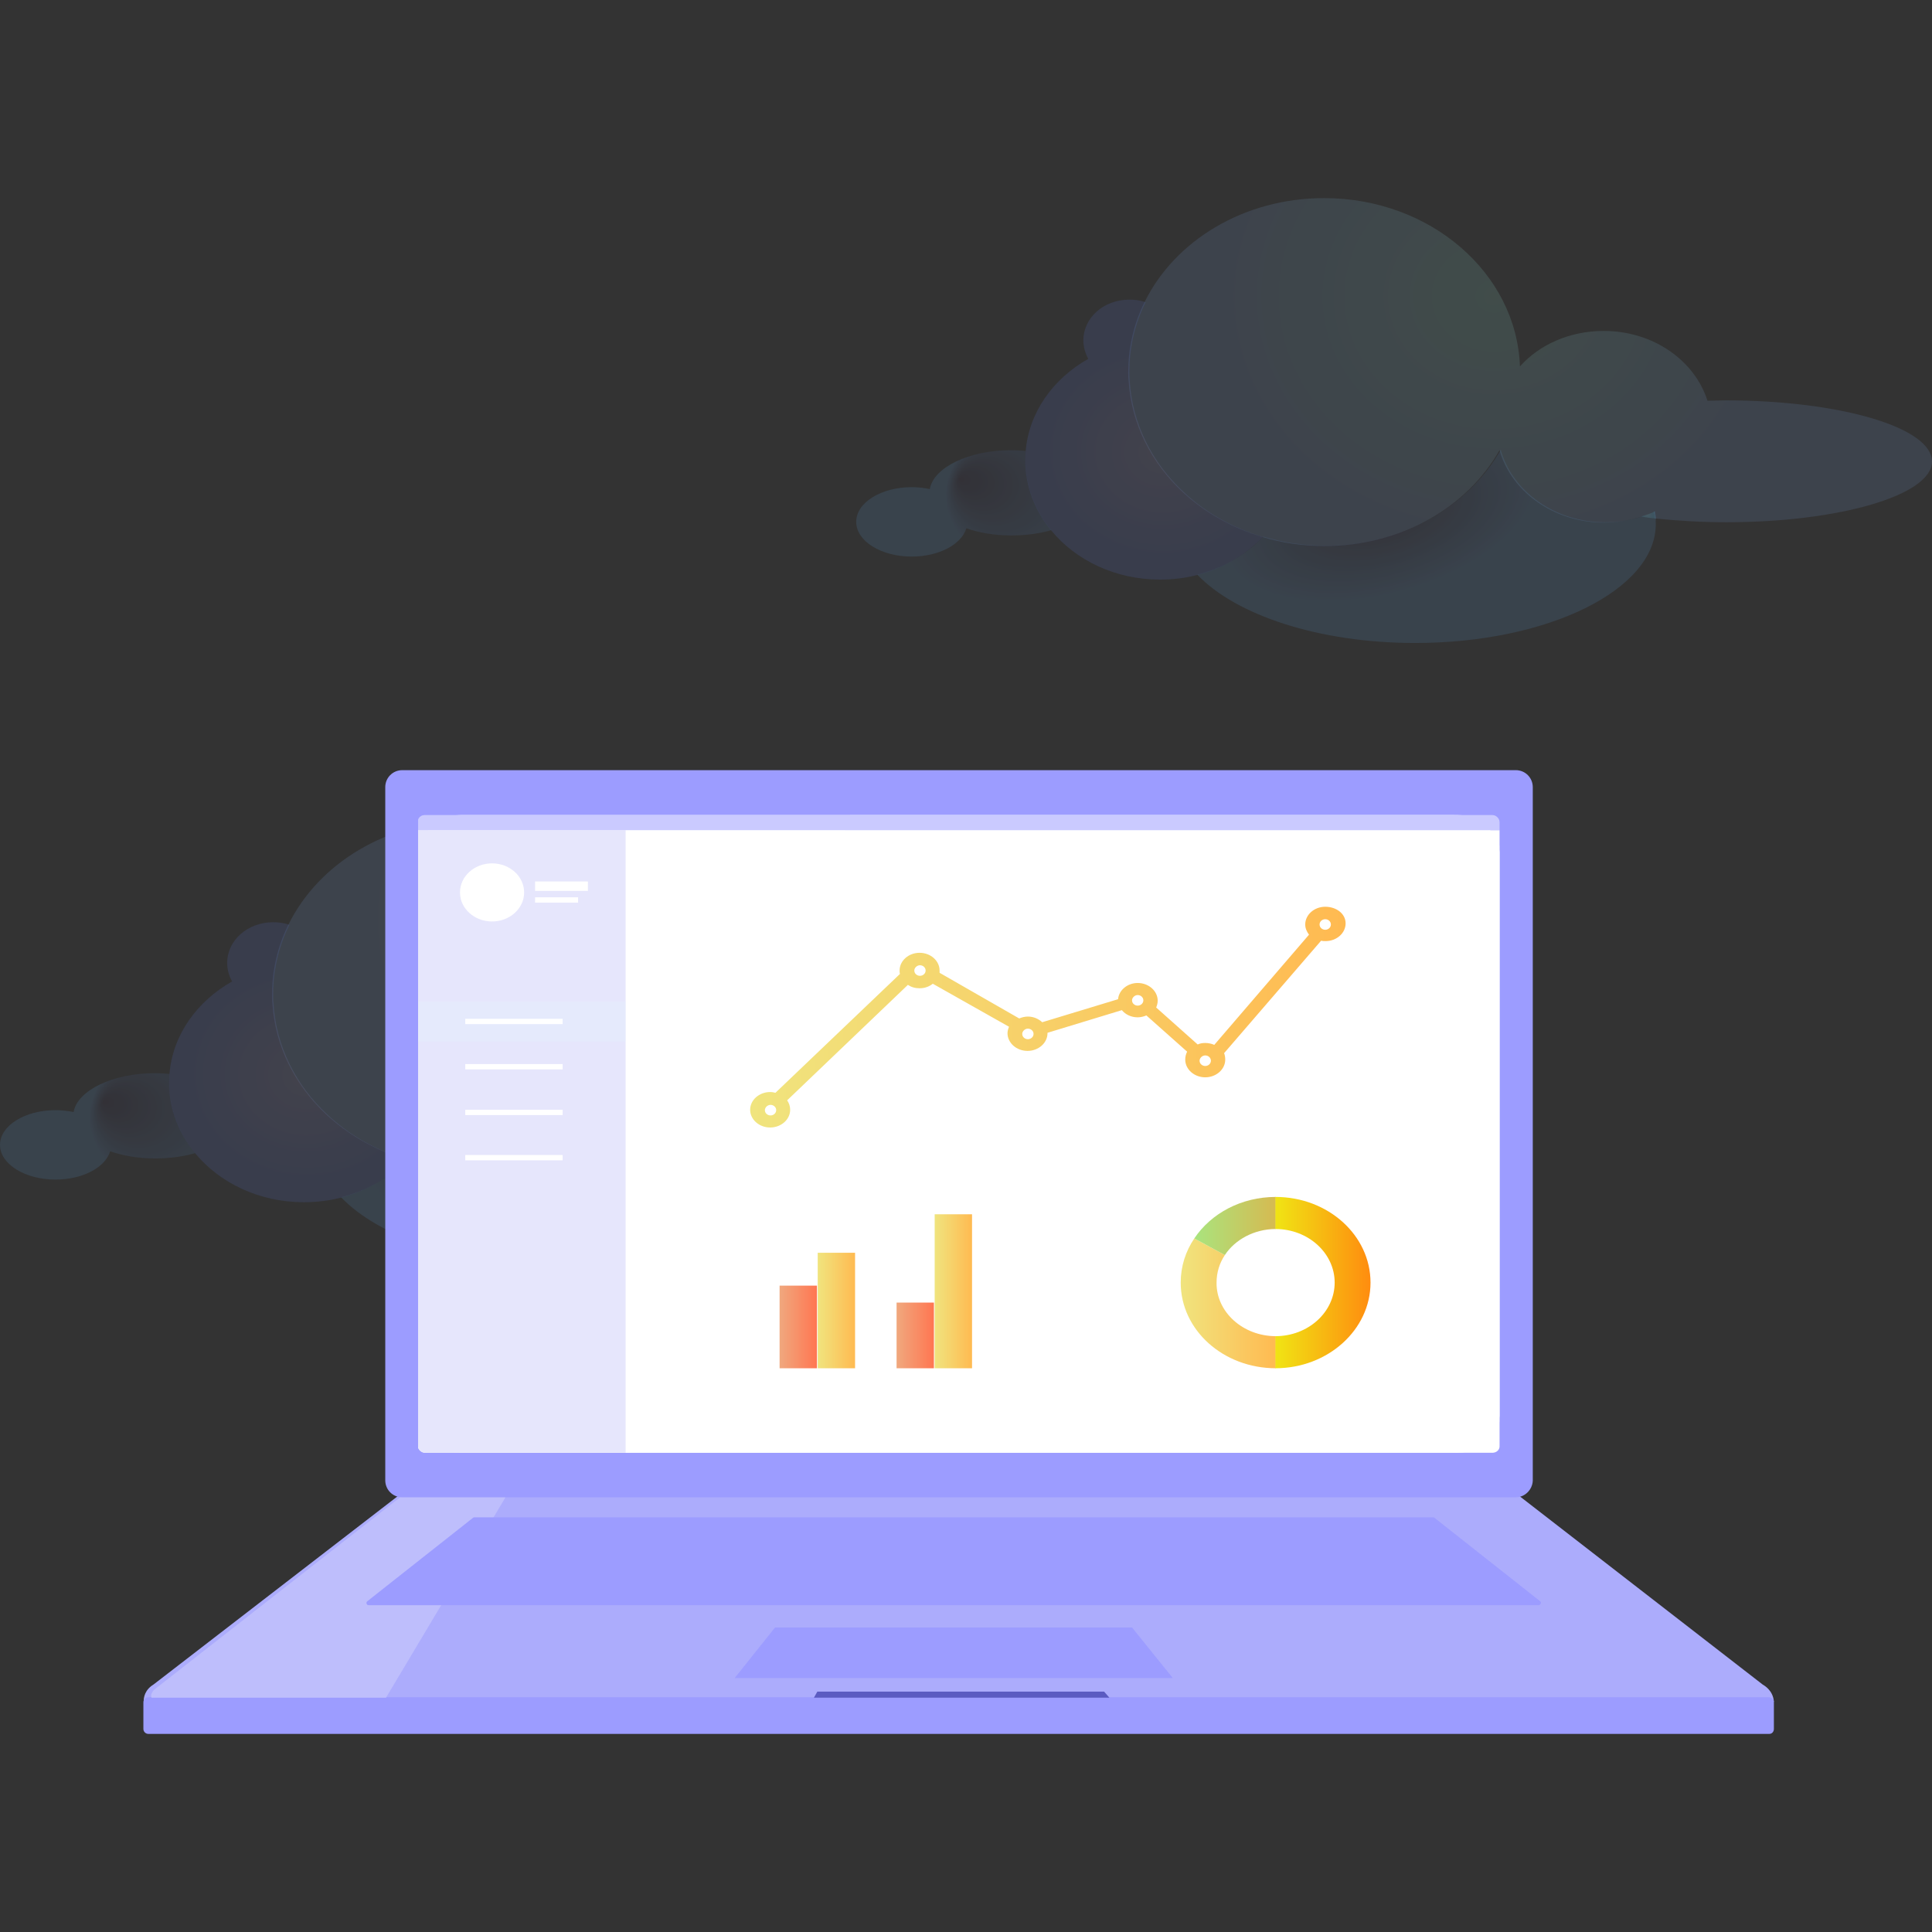
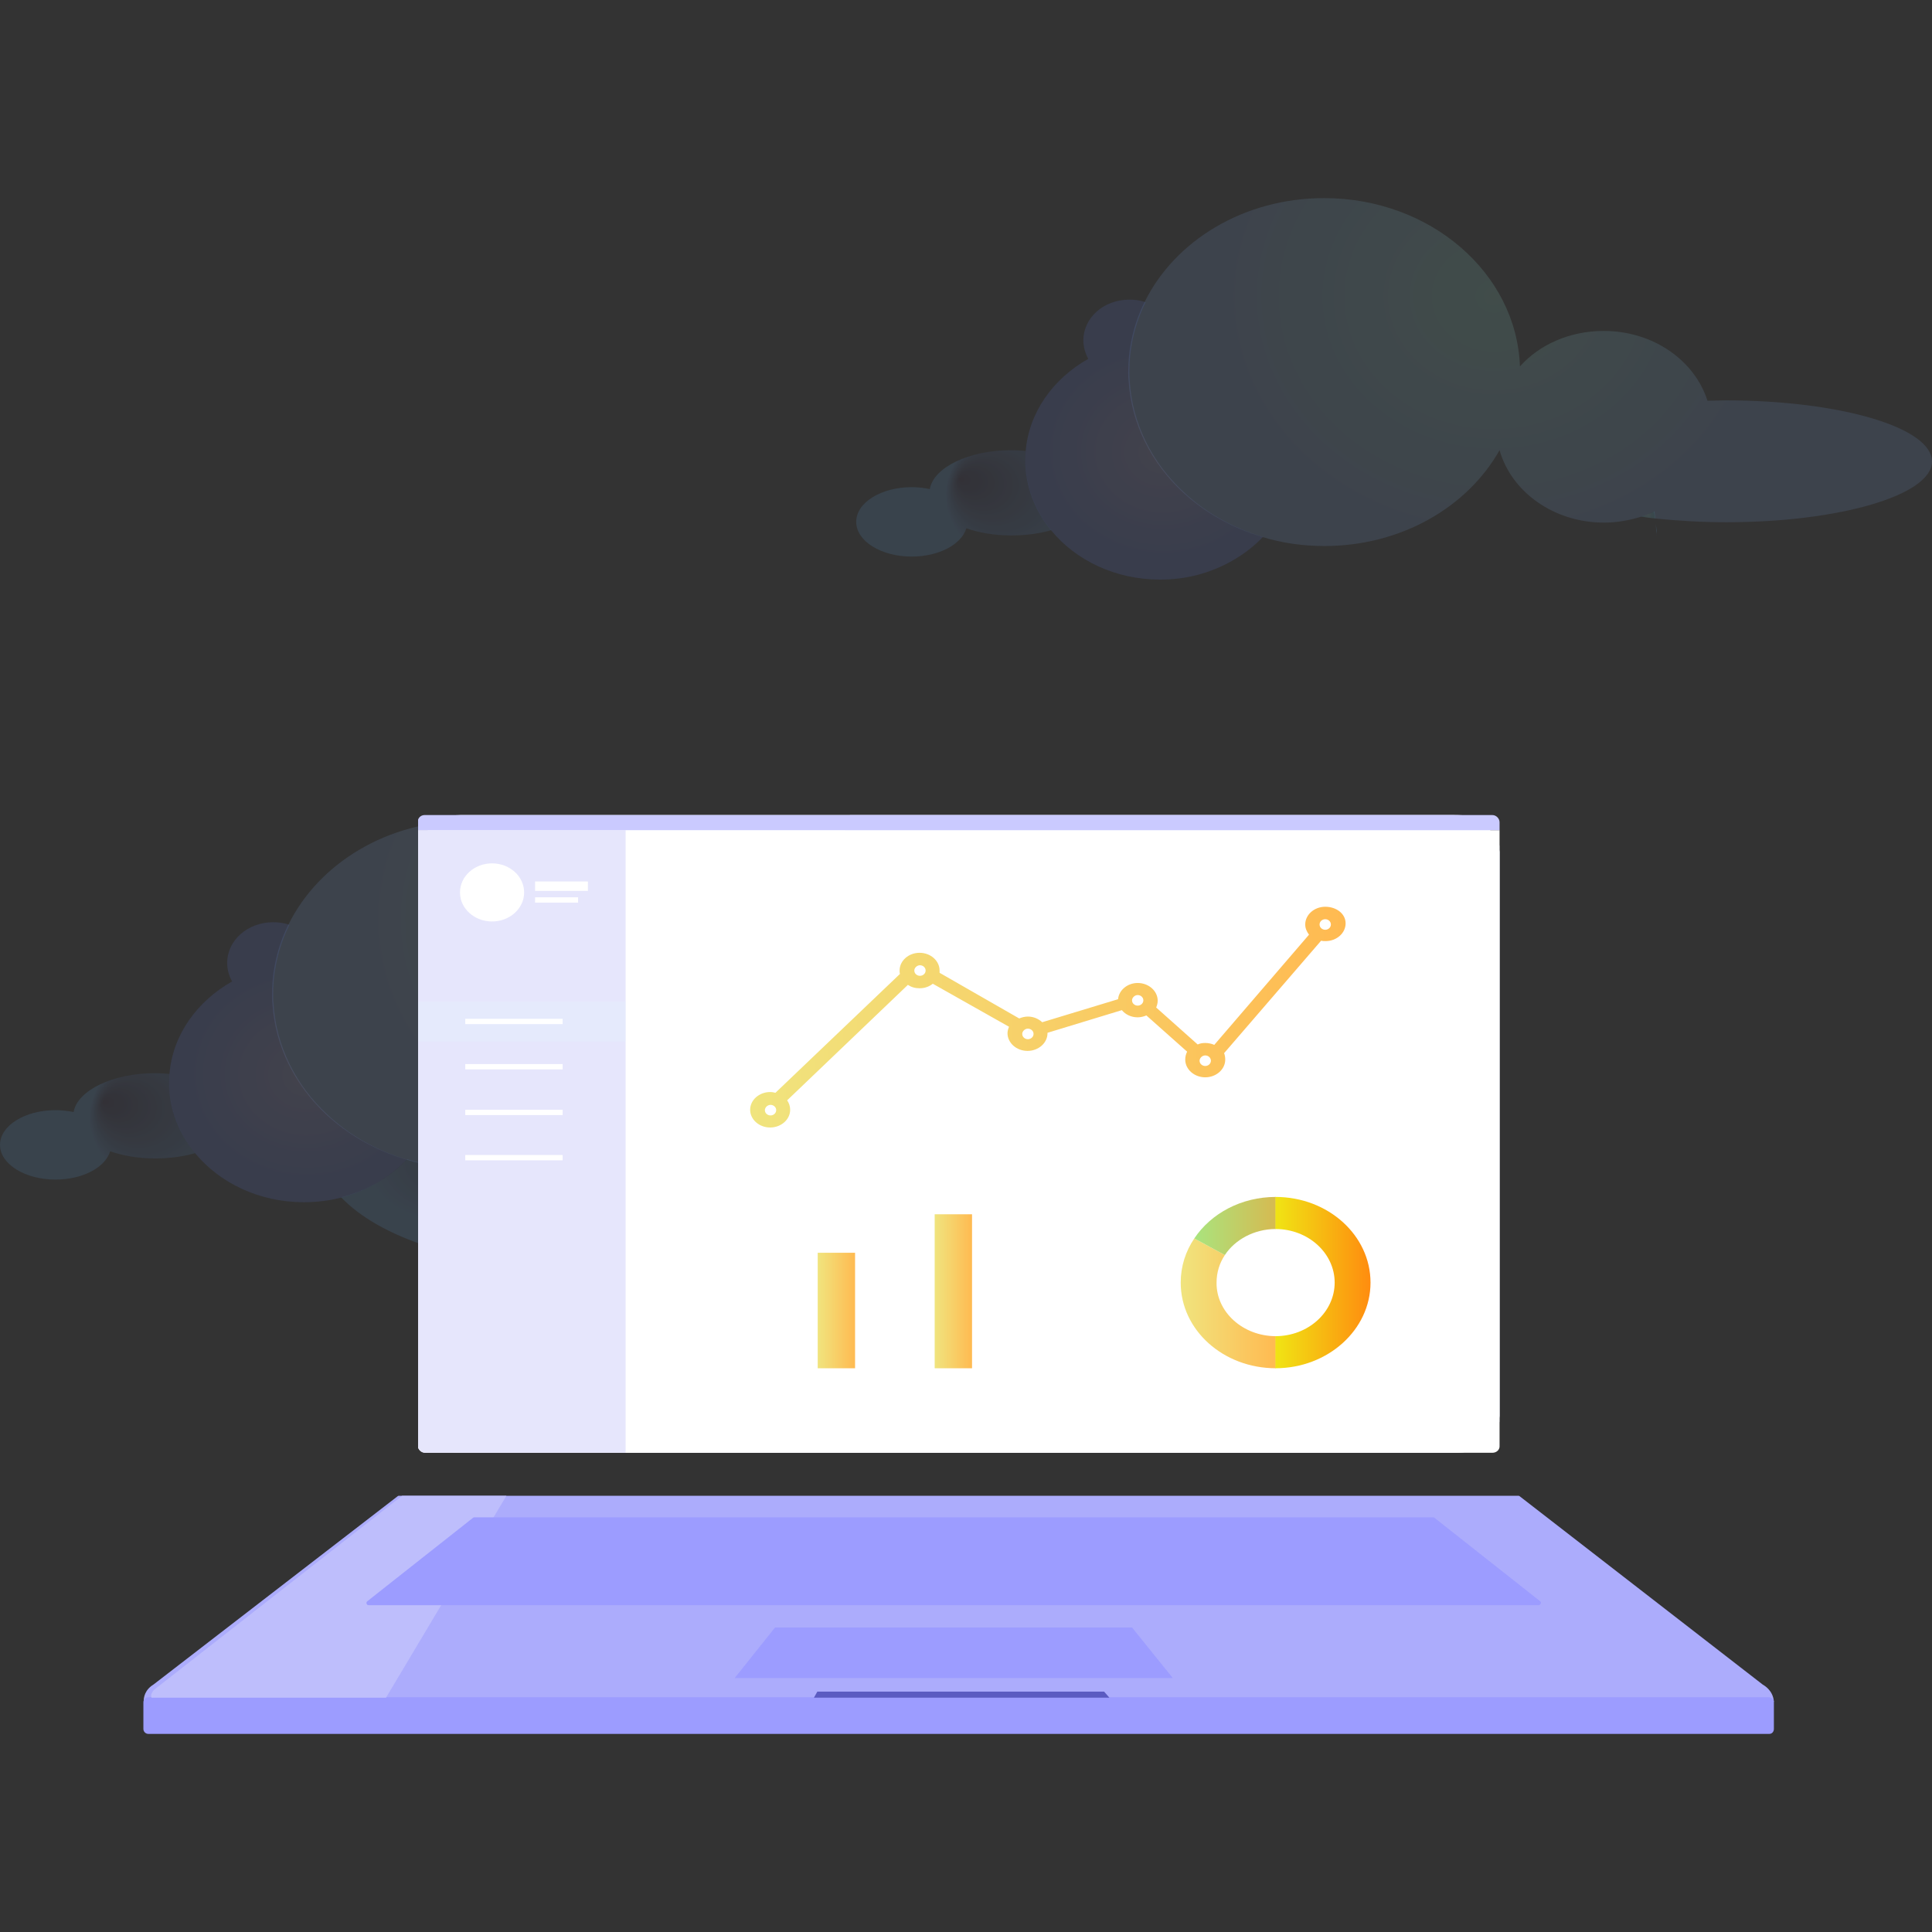
<svg xmlns="http://www.w3.org/2000/svg" xmlns:xlink="http://www.w3.org/1999/xlink" viewBox="0 0 512 512">
  <rect x="0" y="0" width="512" height="512" fill="#333333" stroke="none" />
  <g opacity=".72">
    <radialGradient id="a" cx="21.965" cy="316.135" r="20.348" gradientTransform="matrix(.371 1.01 -2.026 .588 771.166 92.996)" gradientUnits="userSpaceOnUse">
      <stop offset="0" stop-color="#2e214e" />
      <stop offset=".979" stop-color="#61afff" />
    </radialGradient>
    <path opacity=".17" fill="url(#a)" d="M211.9 303.9c0 17.4-28.6 31.5-63.8 31.5-25.5 0-47.5-7.4-57.7-18.1 6.9-1.8 13-5.3 17.5-10.1 5.2 1.5 10.7 2.4 16.5 2.4 20.3 0 37.9-10.4 46.4-25.4 3.1 11 14.3 19.2 27.7 19.2 3.4 0 6.6-.5 9.6-1.5 1.2-.4 2.4-.8 3.6-1.4l.3 1.8c-.2.6-.1 1.1-.1 1.6z" />
    <radialGradient id="b" cx="47.337" cy="262.052" r="67.284" gradientTransform="matrix(1.196 0 0 1.062 112.45 -34.782)" gradientUnits="userSpaceOnUse">
      <stop offset="0" stop-color="#a3ffe8" />
      <stop offset=".979" stop-color="#80afff" />
    </radialGradient>
    <path opacity=".17" fill="url(#b)" d="M285.1 287.3c0 8.9-24.4 16.1-54.5 16.1-6.6 0-13-.4-18.9-1l-.3-1.8c-1.1.5-2.3 1-3.6 1.4-3 .9-6.2 1.5-9.6 1.5-13.4 0-24.6-8.2-27.7-19.2-8.5 15.1-26.1 25.4-46.4 25.4-5.8 0-11.3-.8-16.5-2.4-8.1-2.4-15.4-6.6-21.2-12-8.2-7.7-13.5-18-14.2-29.3-.1-.8-.1-1.6-.1-2.4 0-2.6.2-5.2.7-7.7.7-3.8 1.9-7.4 3.6-10.8 8-16.3 26.3-27.6 47.6-27.6 28.1 0 51 19.8 51.9 44.6 5.2-5.8 13.2-9.4 22.2-9.4 13.1 0 24.1 7.8 27.5 18.5 1.6 0 3.2-.1 4.8-.1 30.3 0 54.7 7.3 54.7 16.2z" />
    <radialGradient id="c" cx="81.432" cy="316.604" r="1.288" gradientTransform="matrix(1.196 0 0 1.062 112.45 -34.782)" gradientUnits="userSpaceOnUse">
      <stop offset="0" stop-color="#abf6ff" />
      <stop offset=".979" stop-color="#61d8ff" />
    </radialGradient>
    <path opacity=".17" fill="url(#c)" d="M211.8 302.4c-1.3-.1-2.6-.3-3.8-.5 1.2-.4 2.4-.8 3.6-1.4 0 .7.1 1.3.2 1.9z" />
    <radialGradient id="d" cx="-56.289" cy="311.729" r="17.927" fx="-71.126" fy="307.623" gradientTransform="matrix(1.196 0 0 1.062 112.45 -34.782)" gradientUnits="userSpaceOnUse">
      <stop offset="0" stop-color="#2e214e" />
      <stop offset=".979" stop-color="#61afff" />
    </radialGradient>
    <path opacity=".17" fill="url(#d)" d="M51.7 305.6c-3.1.9-6.7 1.4-10.6 1.4-4.4 0-8.5-.7-11.9-1.9-1.3 4.3-7.3 7.5-14.5 7.5-8.1 0-14.7-4.1-14.7-9.2s6.6-9.2 14.7-9.2c1.7 0 3.3.2 4.8.5 1-5.7 10.3-10.3 21.6-10.3 1.3 0 2.6.1 3.8.2-.1.7-.1 1.5-.1 2.2.1 7.1 2.6 13.5 6.9 18.8z" />
    <radialGradient id="e" cx="-26.247" cy="301.105" r="26.487" gradientTransform="matrix(-1.065 .484 -.557 -.965 220.691 588.278)" gradientUnits="userSpaceOnUse">
      <stop offset=".081" stop-color="#abadff" />
      <stop offset="1" stop-color="#6180ff" />
    </radialGradient>
    <path opacity=".17" fill="url(#e)" d="M107.8 307.3c-4.5 4.7-10.6 8.3-17.5 10.1-3.1.8-6.4 1.2-9.8 1.2-11.8 0-22.3-5.1-28.8-13-4.3-5.2-6.9-11.7-6.9-18.7 0-.8 0-1.5.1-2.2.8-10.3 7.2-19.3 16.6-24.6-.8-1.5-1.3-3.1-1.3-4.9 0-6 5.4-10.8 12.2-10.8 1.5 0 3 .2 4.3.7-1.7 3.4-2.9 7-3.6 10.8-.5 2.5-.7 5.1-.7 7.7 0 .8 0 1.6.1 2.4.7 11.3 5.9 21.6 14.2 29.3 5.7 5.4 13 9.6 21.1 12z" />
  </g>
  <radialGradient id="f" cx="74.839" cy="337.354" r="19.405" gradientTransform="matrix(.36 1.161 -1.962 .676 804.58 -23.432)" gradientUnits="userSpaceOnUse">
    <stop offset="0" stop-color="#2e214e" />
    <stop offset=".979" stop-color="#61afff" />
  </radialGradient>
  <path opacity=".17" fill="url(#f)" d="M237 294.6c0 19.1-26.4 34.5-58.9 34.5-23.6 0-43.9-8.1-53.3-19.8 6.4-1.9 12-5.8 16.1-11 4.8 1.7 9.9 2.6 15.2 2.6 18.7 0 35-11.3 42.9-27.9 2.9 12.1 13.2 21 25.6 21 3.1 0 6.1-.6 8.8-1.6 1.1-.4 2.2-.9 3.3-1.5.1.7.2 1.3.3 2v1.7z" />
  <radialGradient id="g" cx="131.549" cy="295.564" r="1.228" gradientTransform="matrix(1.158 0 0 1.221 82.814 -120.52)" gradientUnits="userSpaceOnUse">
    <stop offset="0" stop-color="#abf6ff" />
    <stop offset=".979" stop-color="#61d8ff" />
  </radialGradient>
-   <path opacity=".17" fill="url(#g)" d="M237 241.4c-1.2-.2-2.4-.3-3.5-.5 1.1-.4 2.2-.9 3.3-1.5 0 .6.1 1.3.2 2z" />
  <path fill="#ACACFC" d="M470.1 451h-432c-.1-1.1.3-3.2 2.6-4.6l64.7-49.9c.1-.1.2-.1.3-.1h296.7c.1 0 .2 0 .3.1l64.4 49.9c.5.3 2.8 1.6 3 4.6z" />
  <path fill="#9C9CFF" d="M468.9 459.5H39.3c-.7 0-1.3-.6-1.3-1.3v-7.1c0-.7.6-1.3 1.3-1.3h429.5c.7 0 1.3.6 1.3 1.3v7.1c0 .7-.5 1.3-1.2 1.3zM310.8 444.7H194.7l10.7-13.4H300z" />
  <path fill="#BEBEFC" d="M106.7 396.4c-.1 0-.2 0-.3.1l-65.3 51.1c-.5.3-1.4 1.6-.9 2.3h62.1l31.9-53.5h-27.5z" />
  <path fill="#9C9CFF" d="M407.7 425.4h-310c-.6 0-.8-.8-.3-1.1l28-22.1c.1-.1.2-.1.3-.1h254.1c.1 0 .2 0 .3.1l28 22.1c.5.3.2 1.1-.4 1.1z" />
  <path fill="#5B5BC1" d="M215.7 449.9l.9-1.6h76l1.4 1.6z" />
-   <path fill="#9C9CFF" d="M401.7 396.8H106.6c-2.5 0-4.5-2-4.5-4.5V208.6c0-2.5 2-4.5 4.5-4.5h295.1c2.5 0 4.5 2 4.5 4.5v183.8c-.1 2.4-2.1 4.4-4.5 4.4z" />
  <defs>
    <path id="h" d="M395.5 385H112.7c-1.1 0-2-.9-2-2V217.8c0-1 .8-1.8 1.8-1.8h283c1 0 1.9.9 1.9 1.9v165.2c.1 1.1-.8 1.9-1.9 1.9z" />
  </defs>
  <clipPath id="i">
    <use xlink:href="#h" overflow="visible" />
  </clipPath>
  <path clip-path="url(#i)" fill="#F5F9FF" d="M386.3 385H122c-6.2 0-11.2-5-11.2-11.2V227.2c0-6.2 5-11.2 11.2-11.2h264.3c6.2 0 11.2 5 11.2 11.2v146.6c0 6.2-5 11.2-11.2 11.2z" />
  <g opacity=".51" clip-path="url(#i)">
    <path fill="#D9E0FF" d="M383.4 215.9H225.3L167 385h216.4c8 0 14.5-5 14.5-11.2V227.1c0-6.2-6.5-11.2-14.5-11.2z" />
  </g>
  <g clip-path="url(#i)">
    <path fill="#FFF" d="M110.8 220h286.9v165H110.8z" />
    <path fill="#E6E6FC" d="M110.8 220h55v165h-55z" />
    <linearGradient id="j" gradientUnits="userSpaceOnUse" x1="206.61" y1="351.693" x2="216.524" y2="351.693">
      <stop offset="0" stop-color="#f0a87e" />
      <stop offset="1" stop-color="#ff7651" />
    </linearGradient>
-     <path fill="url(#j)" d="M206.6 340.7h9.9v21.9h-9.9z" />
    <linearGradient id="k" gradientUnits="userSpaceOnUse" x1="216.719" y1="347.33" x2="226.634" y2="347.33">
      <stop offset="0" stop-color="#f0e47e" />
      <stop offset="1" stop-color="#ffba51" />
    </linearGradient>
    <path fill="url(#k)" d="M216.7 332h9.9v30.6h-9.9z" />
    <linearGradient id="l" gradientUnits="userSpaceOnUse" x1="237.625" y1="353.927" x2="247.539" y2="353.927">
      <stop offset="0" stop-color="#f0a87e" />
      <stop offset="1" stop-color="#ff7651" />
    </linearGradient>
-     <path fill="url(#l)" d="M237.6 345.2h9.9v17.4h-9.9z" />
    <linearGradient id="m" gradientUnits="userSpaceOnUse" x1="247.734" y1="342.244" x2="257.648" y2="342.244">
      <stop offset="0" stop-color="#f0e47e" />
      <stop offset="1" stop-color="#ffba51" />
    </linearGradient>
    <path fill="url(#m)" d="M247.7 321.8h9.9v40.8h-9.9z" />
    <linearGradient id="n" gradientUnits="userSpaceOnUse" x1="312.913" y1="345.406" x2="338.072" y2="345.406">
      <stop offset="0" stop-color="#f0e47e" />
      <stop offset="1" stop-color="#ffba51" />
    </linearGradient>
    <path fill="url(#n)" d="M338.1 354.1v8.5c-13.9 0-25.2-10.1-25.2-22.7 0-4.3 1.3-8.3 3.6-11.7l8.1 4.4c-1.4 2.1-2.2 4.6-2.2 7.3-.1 7.8 7 14.2 15.7 14.2z" />
    <linearGradient id="o" gradientUnits="userSpaceOnUse" x1="316.498" y1="324.923" x2="338.072" y2="324.923">
      <stop offset="0" stop-color="#a9e47e" />
      <stop offset="1" stop-color="#d6ba51" />
    </linearGradient>
    <path fill="url(#o)" d="M338.1 317.2v8.5c-5.7 0-10.8 2.8-13.5 6.9l-8.1-4.4c4.4-6.6 12.4-11 21.6-11z" />
    <linearGradient id="p" gradientUnits="userSpaceOnUse" x1="338.072" y1="339.908" x2="363.225" y2="339.908">
      <stop offset="0" stop-color="#f0e414" />
      <stop offset="1" stop-color="#ff8c0f" />
    </linearGradient>
    <path fill="url(#p)" d="M363.2 339.9c0 12.5-11.3 22.7-25.2 22.7v-8.5c8.7 0 15.7-6.4 15.7-14.2 0-7.8-7-14.2-15.7-14.2v-8.5c14 0 25.2 10.2 25.2 22.7z" />
    <path opacity=".3" fill="#E2F3FC" d="M110.8 265.4h55V276h-55z" />
    <linearGradient id="q" gradientUnits="userSpaceOnUse" x1="198.984" y1="269.594" x2="356.418" y2="269.594">
      <stop offset="0" stop-color="#f0e47e" />
      <stop offset="1" stop-color="#ffba51" />
    </linearGradient>
    <path fill="url(#q)" d="M351.2 240.3c-2.9 0-5.3 2.1-5.3 4.7 0 1 .4 1.9 1 2.7l-25.1 29.2c-.7-.3-1.5-.5-2.4-.5-.7 0-1.4.1-2 .4l-11-9.8c.2-.5.4-1.1.4-1.8 0-2.6-2.4-4.7-5.3-4.7-2.7 0-5 1.9-5.2 4.3l-20.1 6.1c-1-.9-2.3-1.5-3.8-1.5-.8 0-1.6.2-2.3.5L249 257.8v-.6c0-2.6-2.4-4.7-5.3-4.7s-5.3 2.1-5.3 4.7c0 .3 0 .6.1.9l-33 31.5c-.4-.1-.9-.2-1.4-.2-2.9 0-5.3 2.1-5.3 4.7s2.4 4.7 5.3 4.7 5.3-2.1 5.3-4.7c0-.9-.3-1.8-.8-2.5l32-30.6c.9.6 1.9.9 3.1.9 1.3 0 2.5-.4 3.5-1.2l20.2 11.4c-.2.5-.4 1.1-.4 1.7 0 2.6 2.4 4.7 5.3 4.7s5.3-2.1 5.3-4.7v-.1l19.7-6c1 1.2 2.5 1.9 4.2 1.9.8 0 1.6-.2 2.3-.5l10.8 9.6c-.3.6-.5 1.3-.5 2.1 0 2.6 2.4 4.7 5.3 4.7s5.3-2.1 5.3-4.7c0-.6-.1-1.2-.3-1.7l25.7-29.8c.4.1.8.1 1.2.1 2.9 0 5.3-2.1 5.3-4.7s-2.5-4.4-5.4-4.4zm-147 55.3c-.8 0-1.5-.6-1.5-1.4 0-.7.7-1.4 1.5-1.4s1.5.6 1.5 1.4c0 .7-.6 1.4-1.5 1.4zm39.6-37c-.8 0-1.5-.6-1.5-1.4 0-.7.7-1.4 1.5-1.4s1.5.6 1.5 1.4c0 .8-.7 1.4-1.5 1.4zm28.6 16.8c-.8 0-1.5-.6-1.5-1.4 0-.7.7-1.4 1.5-1.4s1.5.6 1.5 1.4c0 .8-.7 1.4-1.5 1.4zm29.1-8.9c-.8 0-1.5-.6-1.5-1.4 0-.7.7-1.4 1.5-1.4s1.5.6 1.5 1.4c0 .8-.7 1.4-1.5 1.4zm17.9 16c-.8 0-1.5-.6-1.5-1.4 0-.7.7-1.4 1.5-1.4s1.5.6 1.5 1.4c0 .8-.7 1.4-1.5 1.4zm31.8-36.1c-.8 0-1.5-.6-1.5-1.4s.7-1.4 1.5-1.4 1.5.6 1.5 1.4-.7 1.4-1.5 1.4z" />
    <ellipse fill="#FFF" cx="130.4" cy="236.5" rx="8.5" ry="7.7" />
    <path fill="#FFF" d="M141.8 233.6h14v2.5h-14zM141.8 237.8h11.4v1.4h-11.4zM123.3 270h25.8v1.4h-25.8zM123.3 282h25.8v1.4h-25.8zM123.3 294.1h25.8v1.4h-25.8zM123.3 306.1h25.8v1.4h-25.8z" />
    <path fill="#CACAFF" d="M397.5 215.1H110.8v4.9h288v-3.5c0-.8-.6-1.4-1.3-1.4z" />
  </g>
  <g opacity=".72">
    <radialGradient id="r" cx="211.658" cy="160.767" r="20.348" gradientTransform="matrix(.371 1.01 -2.026 .588 612.78 -172.228)" gradientUnits="userSpaceOnUse">
      <stop offset="0" stop-color="#2e214e" />
      <stop offset=".979" stop-color="#61afff" />
    </radialGradient>
-     <path opacity=".17" fill="url(#r)" d="M438.8 138.9c0 17.4-28.6 31.5-63.8 31.5-25.5 0-47.5-7.4-57.7-18.1 6.9-1.8 13-5.3 17.5-10.1 5.2 1.5 10.7 2.4 16.5 2.4 20.3 0 37.9-10.4 46.4-25.4 3.1 11 14.3 19.2 27.7 19.2 3.4 0 6.6-.5 9.6-1.5 1.2-.4 2.4-.8 3.6-1.4l.3 1.8c-.2.6-.1 1.1-.1 1.6z" />
+     <path opacity=".17" fill="url(#r)" d="M438.8 138.9l.3 1.8c-.2.6-.1 1.1-.1 1.6z" />
    <radialGradient id="s" cx="237.03" cy="106.684" r="67.284" gradientTransform="matrix(1.196 0 0 1.062 112.45 -34.782)" gradientUnits="userSpaceOnUse">
      <stop offset="0" stop-color="#a3ffe8" />
      <stop offset=".979" stop-color="#80afff" />
    </radialGradient>
    <path opacity=".17" fill="url(#s)" d="M512 122.3c0 8.9-24.4 16.1-54.5 16.1-6.6 0-13-.4-18.9-1l-.3-1.8c-1.1.5-2.3 1-3.6 1.4-3 .9-6.2 1.5-9.6 1.5-13.4 0-24.6-8.2-27.7-19.2-8.5 15.1-26.1 25.4-46.4 25.4-5.8 0-11.3-.8-16.5-2.4-8.1-2.4-15.4-6.6-21.2-12-8.2-7.7-13.5-18-14.2-29.3-.1-.8-.1-1.6-.1-2.4 0-2.6.2-5.2.7-7.7.7-3.8 1.9-7.4 3.6-10.8 8-16.3 26.3-27.6 47.6-27.6 28.1 0 51 19.8 51.9 44.6 5.2-5.8 13.2-9.4 22.2-9.4 13.1 0 24.1 7.8 27.5 18.5 1.6 0 3.2-.1 4.8-.1 30.3 0 54.7 7.2 54.7 16.2z" />
    <radialGradient id="t" cx="271.125" cy="161.235" r="1.288" gradientTransform="matrix(1.196 0 0 1.062 112.45 -34.782)" gradientUnits="userSpaceOnUse">
      <stop offset="0" stop-color="#abf6ff" />
      <stop offset=".979" stop-color="#61d8ff" />
    </radialGradient>
    <path opacity=".17" fill="url(#t)" d="M438.7 137.4c-1.3-.1-2.6-.3-3.8-.5 1.2-.4 2.4-.8 3.6-1.4 0 .7.1 1.3.2 1.9z" />
    <radialGradient id="u" cx="133.404" cy="156.361" r="17.927" fx="118.567" fy="152.254" gradientTransform="matrix(1.196 0 0 1.062 112.45 -34.782)" gradientUnits="userSpaceOnUse">
      <stop offset="0" stop-color="#2e214e" />
      <stop offset=".979" stop-color="#61afff" />
    </radialGradient>
    <path opacity=".17" fill="url(#u)" d="M278.6 140.5c-3.1.9-6.7 1.4-10.6 1.4-4.4 0-8.5-.7-11.9-1.9-1.3 4.3-7.3 7.5-14.5 7.5-8.1 0-14.7-4.1-14.7-9.2s6.6-9.2 14.7-9.2c1.7 0 3.3.2 4.8.5 1-5.7 10.3-10.3 21.6-10.3 1.3 0 2.6.1 3.8.2-.1.7-.1 1.5-.1 2.2.1 7.1 2.6 13.6 6.9 18.8z" />
    <radialGradient id="v" cx="163.446" cy="145.737" r="26.487" gradientTransform="matrix(-1.065 .484 -.557 -.965 563.099 181.486)" gradientUnits="userSpaceOnUse">
      <stop offset=".081" stop-color="#abadff" />
      <stop offset="1" stop-color="#6180ff" />
    </radialGradient>
    <path opacity=".17" fill="url(#v)" d="M334.7 142.3c-4.5 4.7-10.6 8.3-17.5 10.1-3.1.8-6.4 1.2-9.8 1.2-11.8 0-22.3-5.1-28.8-13-4.3-5.2-6.9-11.7-6.9-18.7 0-.8 0-1.5.1-2.2.8-10.3 7.2-19.3 16.6-24.6-.8-1.5-1.3-3.1-1.3-4.9 0-6 5.4-10.8 12.2-10.8 1.5 0 3 .2 4.3.7-1.7 3.4-2.9 7-3.6 10.8-.5 2.5-.7 5.1-.7 7.7 0 .8 0 1.6.1 2.4.7 11.3 5.9 21.6 14.2 29.3 5.7 5.4 13 9.6 21.1 12z" />
  </g>
</svg>